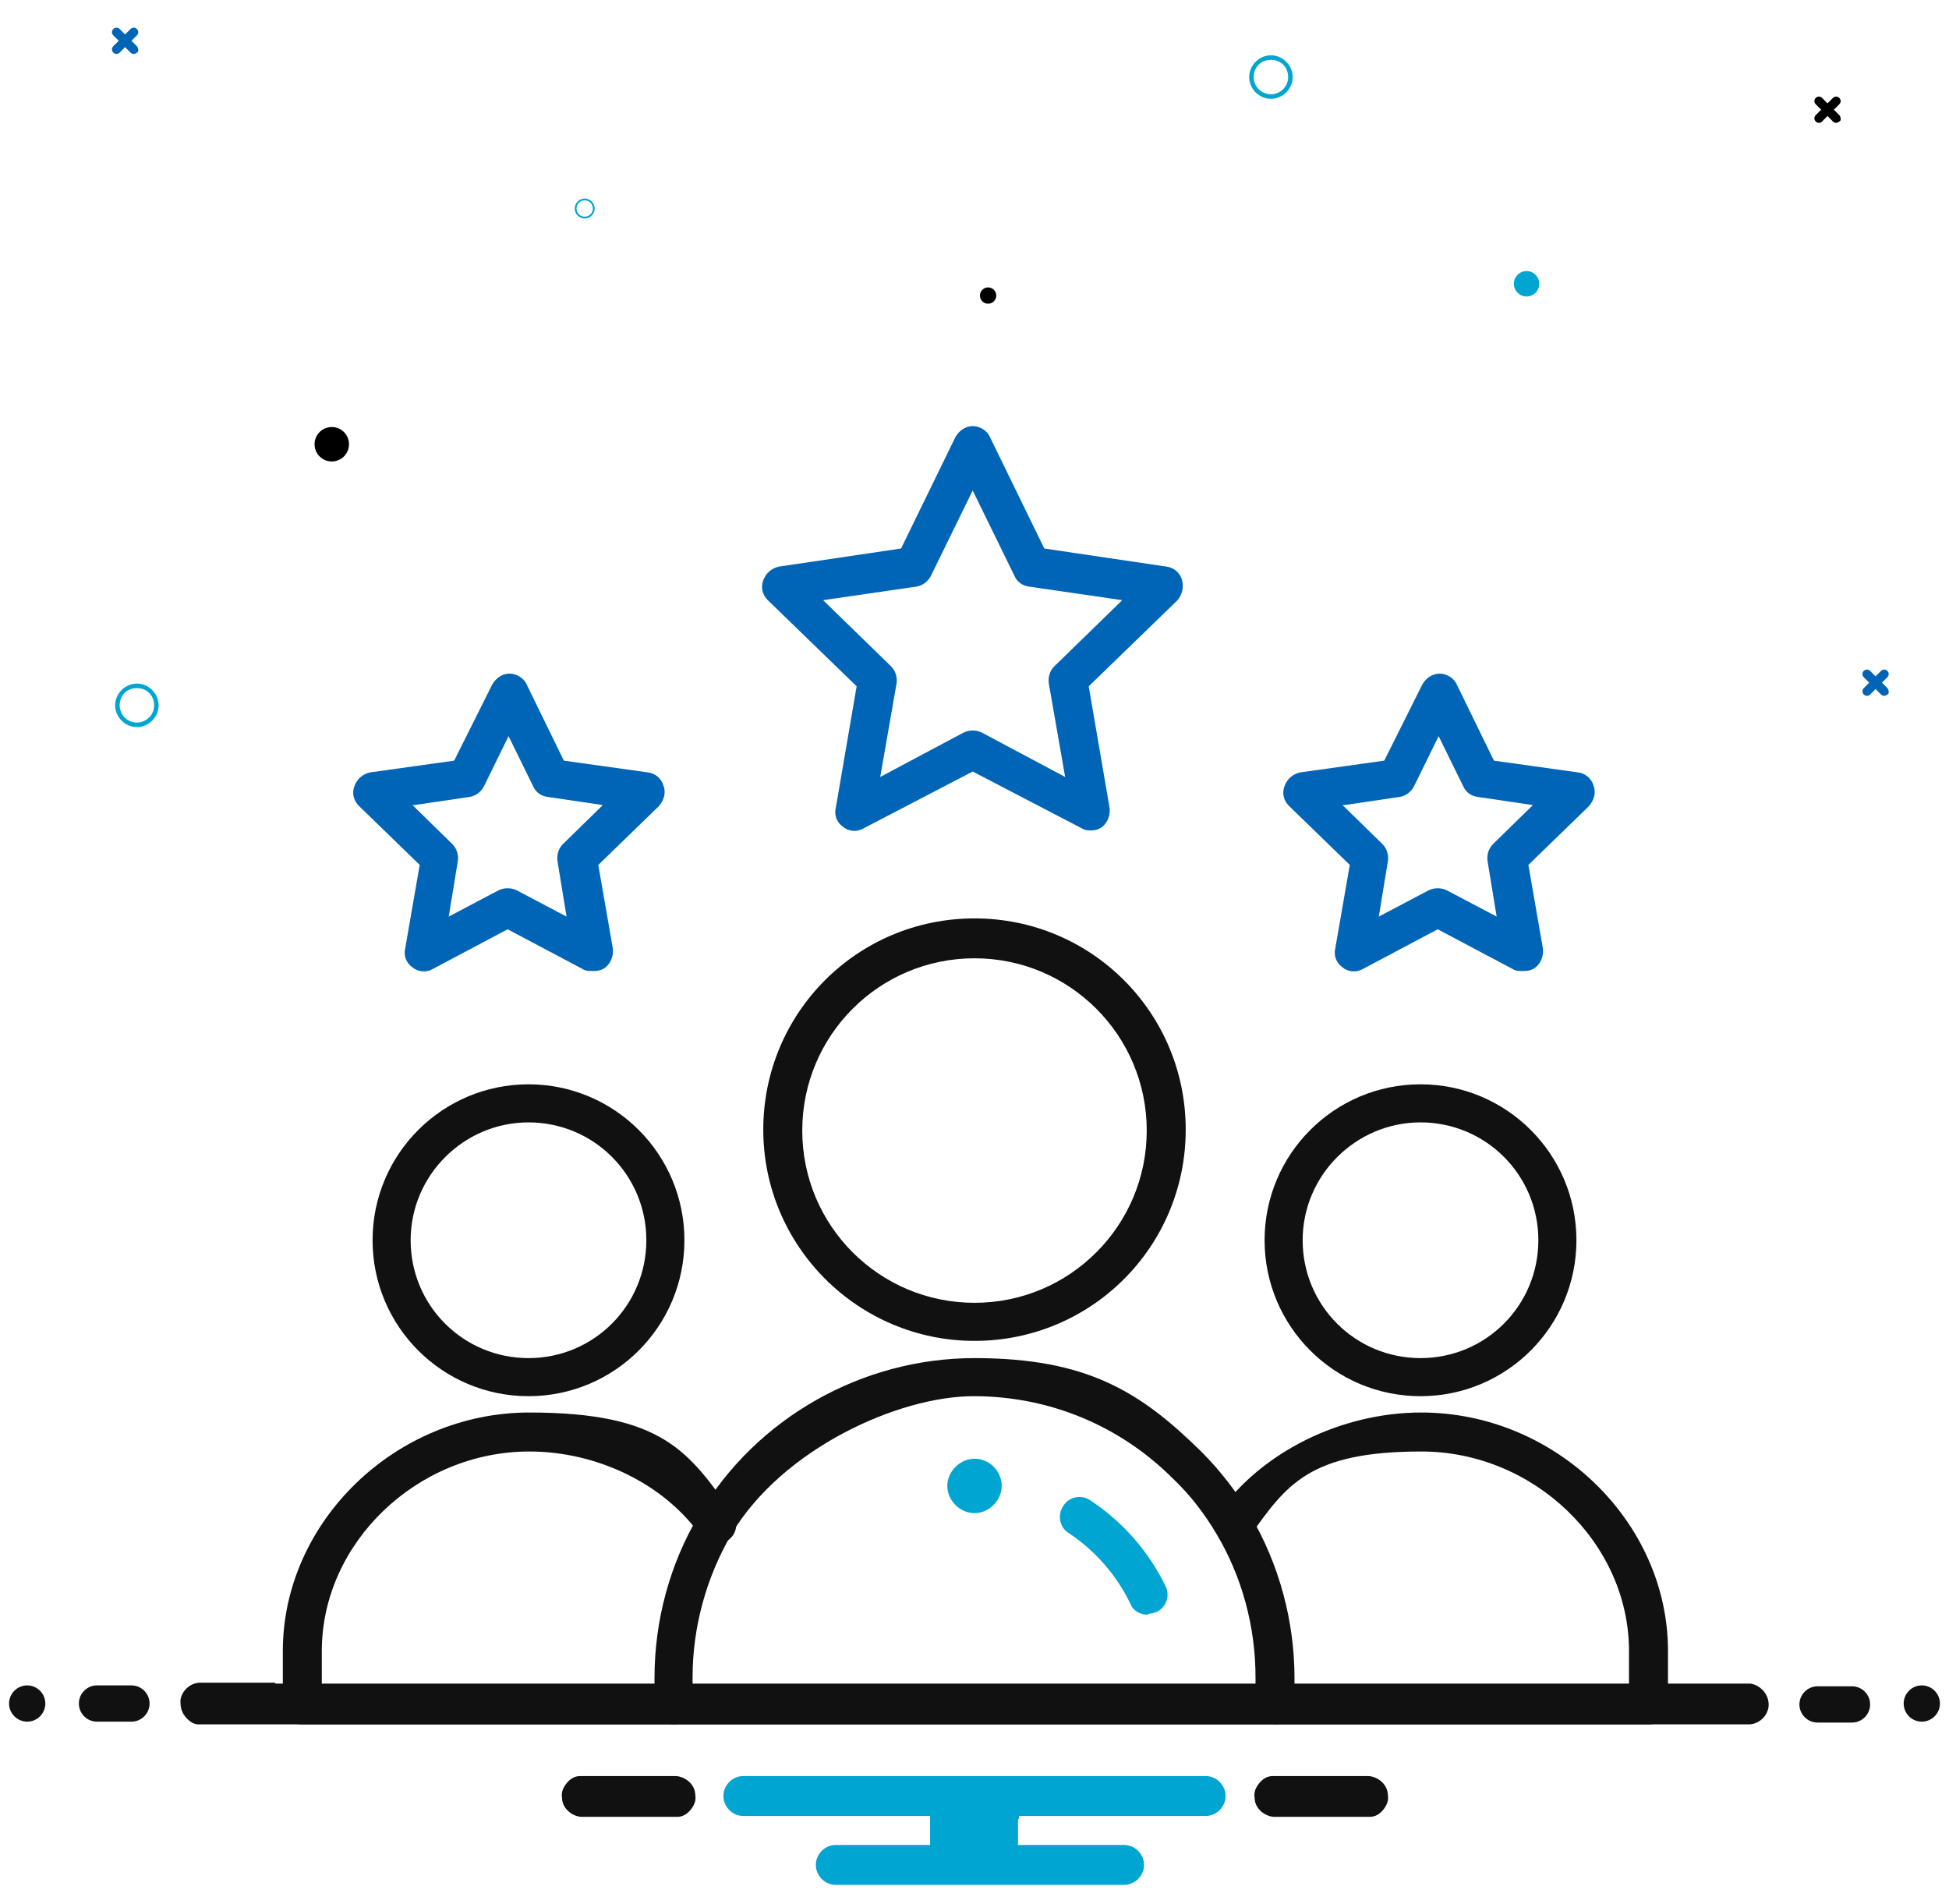
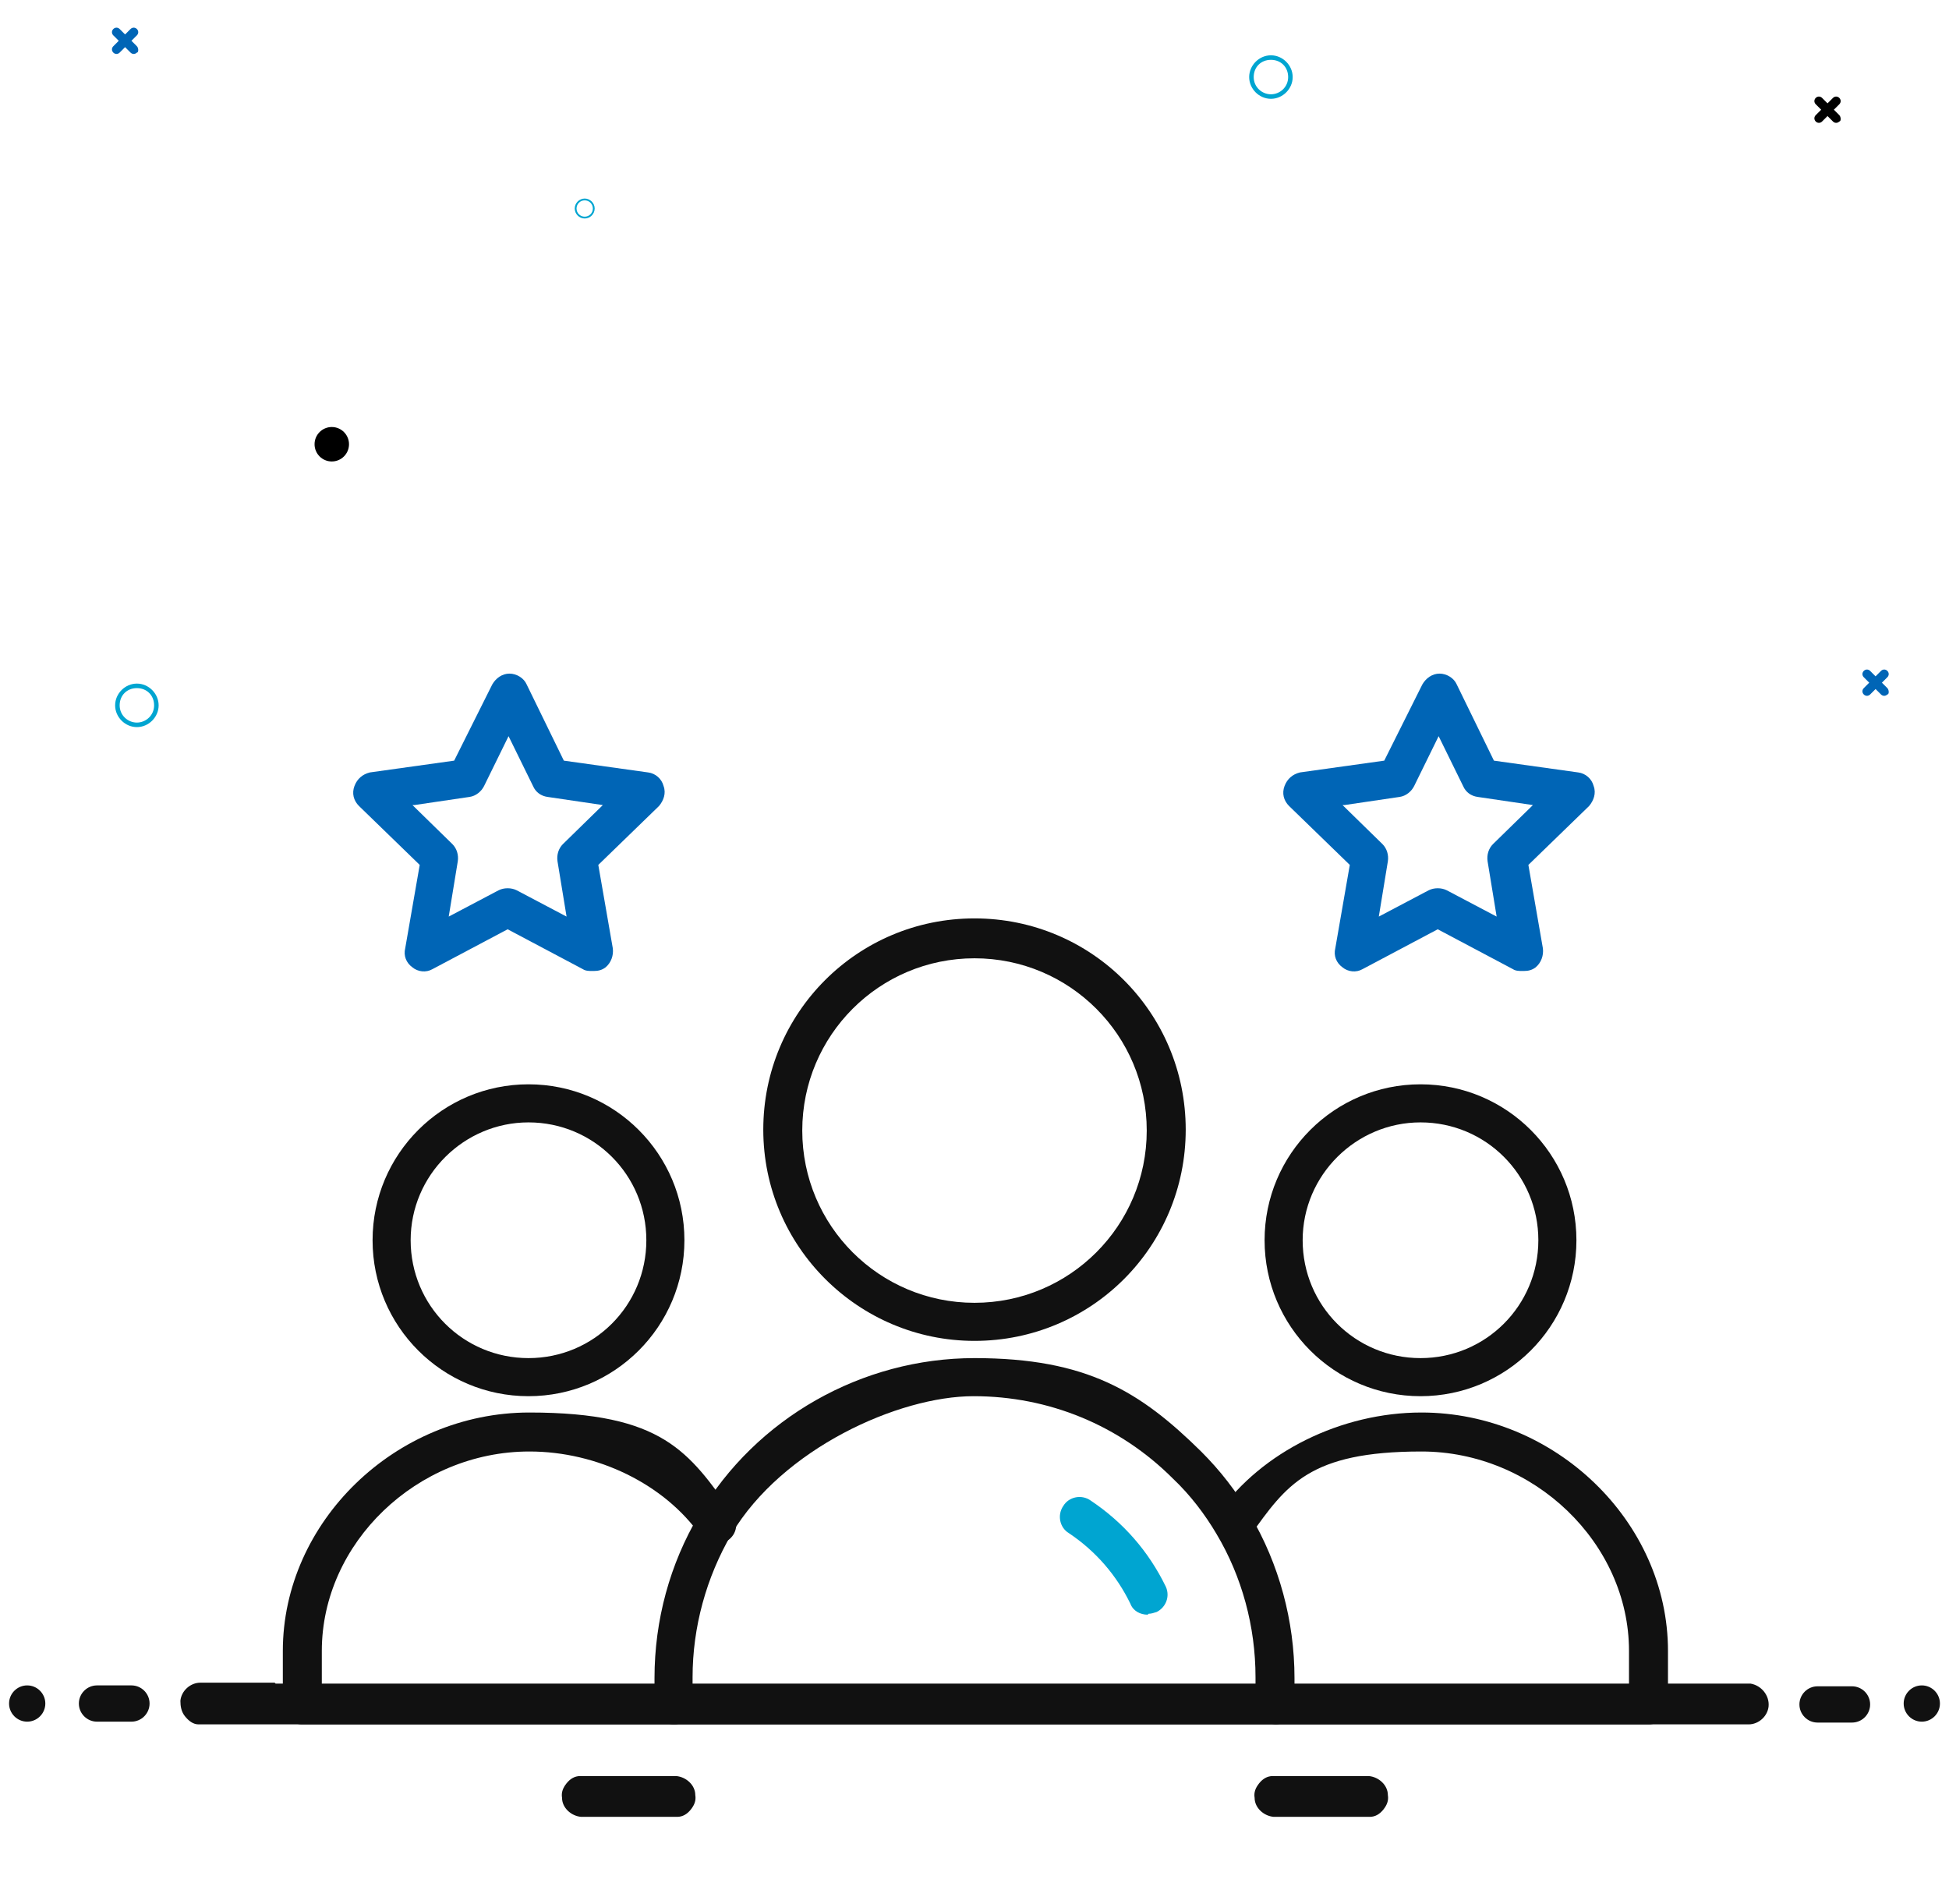
<svg xmlns="http://www.w3.org/2000/svg" id="Layer_1" data-name="Layer 1" version="1.1" viewBox="0 0 215 210">
  <defs>
    <style>
      .cls-1 {
        fill: #000;
      }

      .cls-1, .cls-2, .cls-3, .cls-4 {
        stroke-width: 0px;
      }

      .cls-2 {
        fill: #0065b6;
      }

      .cls-3 {
        fill: #111;
      }

      .cls-4 {
        fill: #00a5d1;
      }
    </style>
  </defs>
  <g>
    <path class="cls-3" d="M156.7,154c-9.5,0-17.2-7.7-17.2-17.2s7.7-17.2,17.2-17.2,17.2,7.7,17.2,17.2-7.7,17.2-17.2,17.2ZM156.7,123.8c-7.1,0-13,5.8-13,13s5.8,13,13,13,13-5.8,13-13-5.8-13-13-13Z" />
    <path class="cls-3" d="M74.3,190.2h-41c-1.2,0-2.1-1-2.1-2.1v-6c0-14.2,12.4-26.3,27.2-26.3s17.6,4.4,22.4,11.1c.7,1,.5,2.3-.5,3-1,.7-2.3.4-3-.5-4-5.7-11.4-9.3-18.9-9.3-12.4,0-22.9,10.1-22.9,22v3.9h38.9c1.2,0,2.1,1,2.1,2.1s-1,2.1-2.1,2.1Z" />
    <path class="cls-3" d="M181.8,190.2h-41c-1.2,0-2.1-1-2.1-2.1s1-2.1,2.1-2.1h38.9v-3.9c0-11.9-10.5-22-22.9-22s-14.9,3.7-18.9,9.3c-.7,1-2,1.2-3,.5-1-.7-1.2-2-.5-3,4.8-6.8,13.6-11.1,22.4-11.1,14.7,0,27.2,12,27.2,26.3v6c0,1.2-1,2.1-2.1,2.1Z" />
    <path class="cls-3" d="M58.3,154c-9.5,0-17.2-7.7-17.2-17.2s7.7-17.2,17.2-17.2,17.2,7.7,17.2,17.2-7.7,17.2-17.2,17.2ZM58.3,123.8c-7.1,0-13,5.8-13,13s5.8,13,13,13,13-5.8,13-13-5.8-13-13-13Z" />
    <path class="cls-3" d="M107.5,147.9c-12.8,0-23.3-10.4-23.3-23.3s10.4-23.3,23.3-23.3,23.3,10.4,23.3,23.3-10.4,23.3-23.3,23.3ZM107.5,105.7c-10.5,0-19,8.5-19,19s8.5,19,19,19,19-8.5,19-19-8.5-19-19-19Z" />
    <g>
-       <path class="cls-2" d="M120.4,91.6c-.3,0-.7,0-1-.2l-12.1-6.3-12.1,6.3c-.7.4-1.6.3-2.2-.2-.7-.5-1-1.3-.8-2.1l2.3-13.4-9.8-9.5c-.6-.6-.8-1.4-.5-2.2s.9-1.3,1.7-1.5l13.5-2,6-12.3c.4-.7,1.1-1.2,1.9-1.2s1.6.5,1.9,1.2l6,12.3,13.5,2c.8.1,1.5.7,1.7,1.5s0,1.6-.5,2.2l-9.8,9.5,2.3,13.4c.1.8-.2,1.6-.8,2.1-.4.3-.8.4-1.3.4ZM90.8,66.2l7.5,7.3c.5.5.7,1.2.6,1.9l-1.8,10.3,9.2-4.9c.6-.3,1.4-.3,2,0l9.2,4.9-1.8-10.3c-.1-.7.1-1.4.6-1.9l7.5-7.3-10.3-1.5c-.7-.1-1.3-.5-1.6-1.2l-4.6-9.4-4.6,9.4c-.3.6-.9,1.1-1.6,1.2l-10.3,1.5Z" />
      <path class="cls-2" d="M167.9,107.1c-.3,0-.7,0-1-.2l-8.3-4.4-8.3,4.4c-.7.4-1.6.3-2.2-.2-.7-.5-1-1.3-.8-2.1l1.6-9.2-6.7-6.5c-.6-.6-.8-1.4-.5-2.2.3-.8.9-1.3,1.7-1.5l9.3-1.3,4.2-8.4c.4-.7,1.1-1.2,1.9-1.2h0c.8,0,1.6.5,1.9,1.2l4.1,8.4,9.3,1.3c.8.1,1.5.7,1.7,1.5.3.8,0,1.6-.5,2.2l-6.7,6.5,1.6,9.2c.1.8-.2,1.6-.8,2.1-.4.3-.8.4-1.3.4ZM148.1,88.8l4.4,4.3c.5.5.7,1.2.6,1.9l-1,6.1,5.5-2.9c.6-.3,1.4-.3,2,0l5.5,2.9-1-6.1c-.1-.7.1-1.4.6-1.9l4.4-4.3-6.1-.9c-.7-.1-1.3-.5-1.6-1.2l-2.7-5.5-2.7,5.5c-.3.6-.9,1.1-1.6,1.2l-6.1.9Z" />
      <path class="cls-2" d="M65.3,107.1c-.3,0-.7,0-1-.2l-8.3-4.4-8.3,4.4c-.7.4-1.6.3-2.2-.2-.7-.5-1-1.3-.8-2.1l1.6-9.2-6.7-6.5c-.6-.6-.8-1.4-.5-2.2.3-.8.9-1.3,1.7-1.5l9.3-1.3,4.2-8.4c.4-.7,1.1-1.2,1.9-1.2h0c.8,0,1.6.5,1.9,1.2l4.1,8.4,9.3,1.3c.8.1,1.5.7,1.7,1.5.3.8,0,1.6-.5,2.2l-6.7,6.5,1.6,9.2c.1.8-.2,1.6-.8,2.1-.4.3-.8.4-1.3.4ZM45.5,88.8l4.4,4.3c.5.5.7,1.2.6,1.9l-1,6.1,5.5-2.9c.6-.3,1.4-.3,2,0l5.5,2.9-1-6.1c-.1-.7.1-1.4.6-1.9l4.4-4.3-6.1-.9c-.7-.1-1.3-.5-1.6-1.2l-2.7-5.5-2.7,5.5c-.3.6-.9,1.1-1.6,1.2l-6.1.9Z" />
    </g>
    <path class="cls-3" d="M140.7,190.2h-66.4c-1.2,0-2.1-1-2.1-2.1v-3c0-6.4,1.7-12.6,4.9-18,6.3-10.7,18-17.3,30.4-17.3s18.3,3.7,25,10.3c2.1,2.1,3.9,4.4,5.4,7,3.2,5.4,4.9,11.7,4.9,18v3c0,1.2-1,2.1-2.1,2.1ZM76.4,185.9h62.1v-.9c0-5.6-1.5-11.1-4.3-15.8-1.3-2.2-2.9-4.3-4.8-6.1-5.9-5.9-13.7-9.1-22-9.1s-21.1,5.8-26.7,15.2c-2.8,4.8-4.3,10.3-4.3,15.8v.9Z" />
    <g>
-       <path class="cls-4" d="M107.5,160.9c1.7,0,3,1.4,3,3s-1.4,3-3,3-3-1.4-3-3,1.4-3,3-3" />
      <path class="cls-4" d="M126.6,178.1c-.8,0-1.6-.4-1.9-1.2-1.5-3.1-3.8-5.8-6.8-7.8-1-.6-1.3-2-.6-3,.6-1,2-1.3,3-.6,3.6,2.4,6.4,5.6,8.3,9.5.5,1.1,0,2.3-1,2.8-.3.1-.6.2-.9.2Z" />
    </g>
  </g>
  <path id="Path_1744" data-name="Path 1744" class="cls-2" d="M208.2,75.9l-.6-.6.6-.6c.2-.2.2-.5,0-.7s-.5-.2-.7,0h0l-.6.6-.6-.6c-.2-.2-.5-.2-.7,0s-.2.5,0,.7l.6.6-.6.6c-.2.2-.2.5,0,.7s.5.2.7,0l.6-.6.6.6c.2.2.5.2.7,0,.2,0,.2-.5,0-.7q0,0,0,0" />
  <path id="Path_1744-2" data-name="Path 1744" class="cls-1" d="M202.9,12.7l-.6-.6.6-.6c.2-.2.2-.5,0-.7s-.5-.2-.7,0h0l-.6.6-.6-.6c-.2-.2-.5-.2-.7,0s-.2.5,0,.7l.6.6-.6.6c-.2.2-.2.5,0,.7s.5.2.7,0l.6-.6.6.6c.2.2.5.2.7,0,.2,0,.2-.5,0-.7q0,0,0,0" />
  <path id="Path_1744-3" data-name="Path 1744" class="cls-2" d="M15.1,5.1l-.6-.6.6-.6c.2-.2.2-.5,0-.7s-.5-.2-.7,0h0l-.6.6-.6-.6c-.2-.2-.5-.2-.7,0s-.2.5,0,.7l.6.6-.6.6c-.2.2-.2.5,0,.7s.5.2.7,0l.6-.6.6.6c.2.2.5.2.7,0,.2,0,.2-.5,0-.7q0,0,0,0" />
  <path id="Path_808-3" data-name="Path 808-3" class="cls-4" d="M15.1,75.4c1.3,0,2.4,1.1,2.4,2.4s-1.1,2.4-2.4,2.4-2.4-1.1-2.4-2.4c0-1.3,1.1-2.4,2.4-2.4ZM15.1,79.7c1,0,1.9-.8,1.9-1.9s-.8-1.9-1.9-1.9-1.9.8-1.9,1.9h0c0,1.1.9,1.9,1.9,1.9h0Z" />
  <path id="Path_808-3-2" data-name="Path 808-3" class="cls-4" d="M140.2,6.1c1.3,0,2.4,1.1,2.4,2.4s-1.1,2.4-2.4,2.4-2.4-1.1-2.4-2.4c0-1.3,1.1-2.4,2.4-2.4ZM140.2,10.4c1,0,1.9-.8,1.9-1.9s-.8-1.9-1.9-1.9-1.9.8-1.9,1.9h0c0,1.1.9,1.9,1.9,1.9h0Z" />
  <path id="Path_808-3-3" data-name="Path 808-3" class="cls-4" d="M64.5,21.9c.6,0,1.1.5,1.1,1.1s-.5,1.1-1.1,1.1-1.1-.5-1.1-1.1c0-.6.5-1.1,1.1-1.1ZM64.5,23.9c.5,0,.9-.4.9-.9s-.4-.9-.9-.9-.9.4-.9.9h0c0,.5.4.9.9.9h0Z" />
  <circle id="Ellipse_48" data-name="Ellipse 48" class="cls-1" cx="36.6" cy="49" r="1.9" />
-   <circle id="Ellipse_48-2" data-name="Ellipse 48" class="cls-4" cx="168.4" cy="31.3" r="1.4" />
-   <circle id="Ellipse_48-3" data-name="Ellipse 48" class="cls-1" cx="109" cy="32.6" r=".9" />
  <path class="cls-3" d="M151,195.9h-10.6c-.6,0-1.1.3-1.5.8s-.6,1-.5,1.6c0,1.1,1,2,2.1,2.1h10.6c.6,0,1.1-.3,1.5-.8.4-.5.6-1,.5-1.6,0-1.1-1-2-2.1-2.1Z" />
  <path class="cls-3" d="M74.6,195.9h-10.6c-.6,0-1.1.3-1.5.8-.4.5-.6,1-.5,1.6,0,1.1,1,2,2.1,2.1h10.6c.6,0,1.1-.3,1.5-.8.4-.5.6-1,.5-1.6,0-1.1-1-2-2.1-2.1Z" />
-   <path class="cls-4" d="M112.4,200.6v-.3h20.6c1.2,0,2.2-1,2.2-2.2s-1-2.2-2.2-2.2h-51c-1.2,0-2.2,1-2.2,2.2s1,2.2,2.2,2.2h20.6v3.2h-10.4c-1.2,0-2.2,1-2.2,2.2s1,2.2,2.2,2.2h31.8c1.2,0,2.2-1,2.2-2.2s-1-2.2-2.2-2.2h-11.7v-2.8Z" />
  <path class="cls-3" d="M3,185.9c-1.1,0-2,.9-2,2s.9,2,2,2,2-.9,2-2-.9-2-2-2Z" />
  <g>
    <path class="cls-3" d="M200.5,190h3.8c1.1,0,2-.9,2-2s-.9-2-2-2h-3.8c-1.1,0-2,.9-2,2s.9,2,2,2Z" />
    <path class="cls-3" d="M14.5,185.9h-3.8c-1.1,0-2,.9-2,2s.9,2,2,2h3.8c1.1,0,2-.9,2-2s-.9-2-2-2Z" />
  </g>
  <path class="cls-3" d="M212,185.9c-1.1,0-2,.9-2,2s.9,2,2,2,2-.9,2-2-.9-2-2-2Z" />
  <path class="cls-3" d="M30.4,185.7h162.1c0,0,.2,0,.3,0s.2,0,.3,0c1.2.2,2.1,1.3,2,2.5-.1,1.1-1.1,2-2.2,2s-.2,0-.3,0H22.5c0,0-.2,0-.3,0s-.2,0-.3,0c-.6,0-1.1-.4-1.5-.9-.4-.5-.5-1.1-.5-1.7.1-1.1,1.1-2,2.2-2,0,0,.2,0,.3,0h7.9Z" />
</svg>